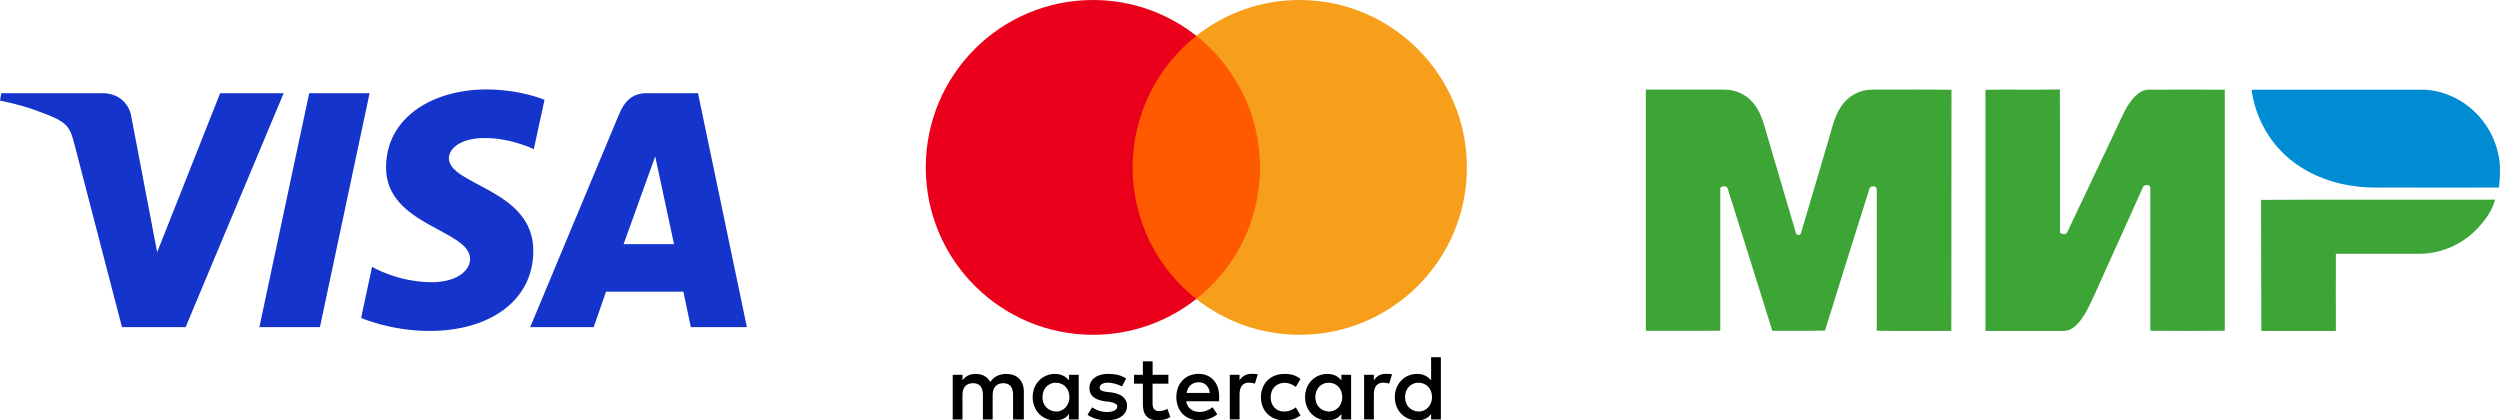
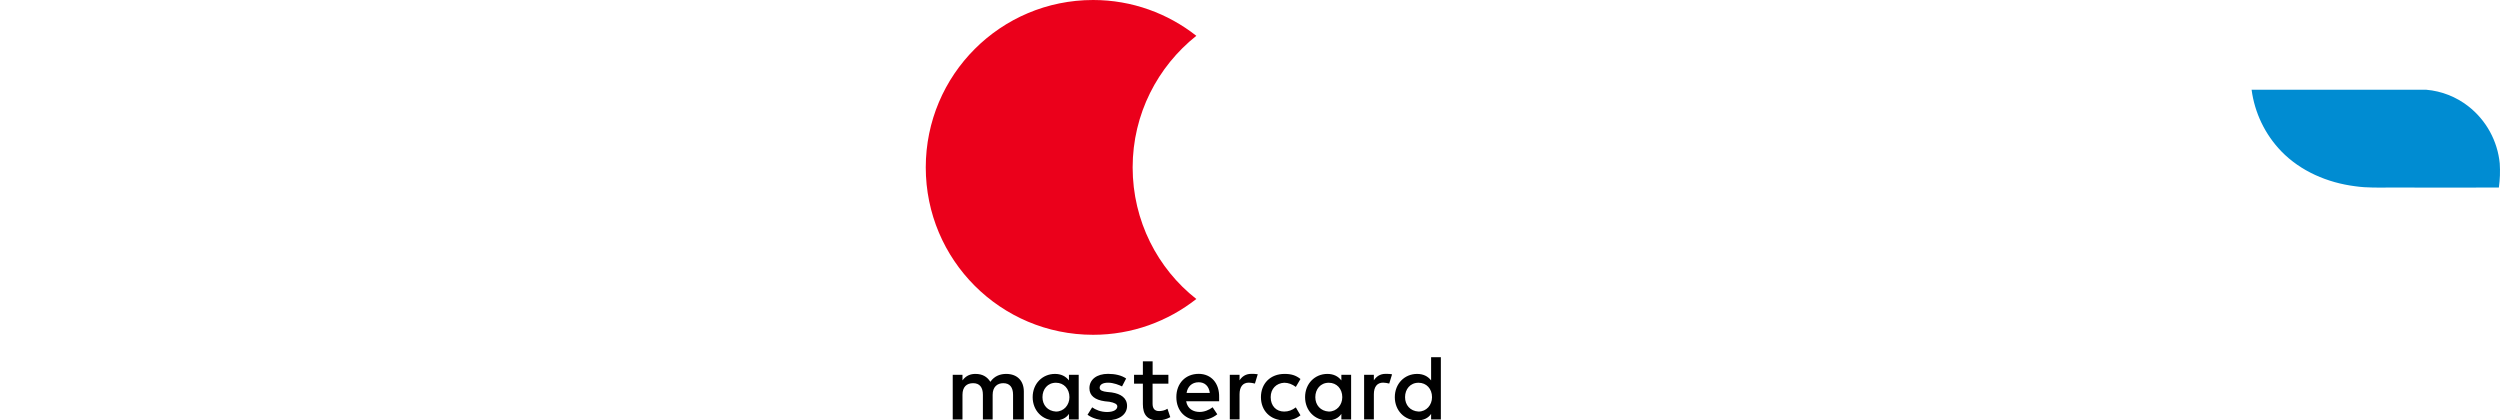
<svg xmlns="http://www.w3.org/2000/svg" width="559" height="94" viewBox="0 0 559 94" fill="none">
-   <path d="M108.773 20C96.916 20 86.319 26.134 86.319 37.466C86.319 50.462 105.112 51.36 105.112 57.889C105.112 60.638 101.956 63.098 96.564 63.098C88.912 63.098 83.193 59.66 83.193 59.66L80.746 71.096C80.746 71.096 87.334 74 96.081 74C109.045 74 119.247 67.565 119.247 56.039C119.247 42.306 100.375 41.435 100.375 35.376C100.375 33.222 102.966 30.863 108.342 30.863C114.408 30.863 119.358 33.363 119.358 33.363L121.752 22.318C121.752 22.318 116.367 20 108.773 20ZM0.287 20.834L0 22.501C0 22.501 4.989 23.412 9.482 25.229C15.267 27.314 15.679 28.527 16.653 32.295L27.27 73.14H41.502L63.428 20.834H49.228L35.14 56.397L29.391 26.252C28.863 22.802 26.193 20.834 22.924 20.834H0.287ZM69.137 20.834L57.998 73.14H71.539L82.639 20.834H69.137ZM144.657 20.834C141.392 20.834 139.662 22.578 138.392 25.627L118.555 73.14H132.754L135.502 65.221H152.801L154.471 73.14H167L156.07 20.834H144.657ZM146.503 34.965L150.712 54.593H139.436L146.503 34.965Z" fill="#1434CB" />
  <path d="M228.93 93.794V87.555C228.93 85.169 227.477 83.607 224.982 83.607C223.735 83.607 222.379 84.018 221.446 85.375C220.72 84.237 219.678 83.607 218.116 83.607C217.075 83.607 216.033 83.921 215.21 85.06V83.812H213.03V93.794H215.21V88.282C215.21 86.514 216.142 85.678 217.595 85.678C219.049 85.678 219.775 86.611 219.775 88.282V93.794H221.955V88.282C221.955 86.514 222.996 85.678 224.34 85.678C225.794 85.678 226.52 86.611 226.52 88.282V93.794H228.93ZM261.263 83.812H257.727V80.796H255.547V83.812H253.573V85.787H255.547V90.366C255.547 92.655 256.48 94 258.974 94C259.907 94 260.948 93.685 261.675 93.273L261.045 91.395C260.415 91.807 259.689 91.916 259.168 91.916C258.127 91.916 257.715 91.287 257.715 90.257V85.787H261.251V83.812H261.263ZM279.767 83.594C278.519 83.594 277.684 84.224 277.163 85.048V83.8H274.983V93.782H277.163V88.161C277.163 86.502 277.89 85.557 279.246 85.557C279.658 85.557 280.178 85.666 280.602 85.763L281.232 83.679C280.796 83.594 280.178 83.594 279.767 83.594ZM251.805 84.636C250.764 83.909 249.311 83.594 247.749 83.594C245.254 83.594 243.595 84.842 243.595 86.817C243.595 88.476 244.842 89.421 247.022 89.724L248.063 89.833C249.202 90.039 249.831 90.354 249.831 90.875C249.831 91.601 248.996 92.122 247.543 92.122C246.089 92.122 244.939 91.601 244.212 91.081L243.171 92.74C244.309 93.576 245.872 93.988 247.434 93.988C250.34 93.988 252.011 92.631 252.011 90.766C252.011 88.997 250.655 88.064 248.584 87.749L247.543 87.64C246.61 87.531 245.884 87.325 245.884 86.708C245.884 85.981 246.61 85.569 247.761 85.569C249.008 85.569 250.255 86.09 250.885 86.405L251.805 84.636ZM309.799 83.594C308.551 83.594 307.716 84.224 307.195 85.048V83.8H305.015V93.782H307.195V88.161C307.195 86.502 307.922 85.557 309.278 85.557C309.69 85.557 310.21 85.666 310.634 85.763L311.264 83.704C310.84 83.594 310.222 83.594 309.799 83.594ZM281.946 88.803C281.946 91.82 284.029 94 287.25 94C288.703 94 289.745 93.685 290.786 92.861L289.745 91.093C288.909 91.723 288.086 92.025 287.141 92.025C285.373 92.025 284.126 90.778 284.126 88.803C284.126 86.926 285.373 85.678 287.141 85.581C288.074 85.581 288.909 85.896 289.745 86.514L290.786 84.745C289.745 83.909 288.703 83.607 287.25 83.607C284.029 83.594 281.946 85.787 281.946 88.803ZM302.109 88.803V83.812H299.929V85.06C299.203 84.127 298.161 83.607 296.805 83.607C293.995 83.607 291.816 85.787 291.816 88.803C291.816 91.82 293.995 94 296.805 94C298.258 94 299.299 93.479 299.929 92.546V93.794H302.109V88.803ZM294.104 88.803C294.104 87.035 295.243 85.581 297.12 85.581C298.888 85.581 300.135 86.938 300.135 88.803C300.135 90.572 298.888 92.025 297.12 92.025C295.255 91.916 294.104 90.56 294.104 88.803ZM268.02 83.594C265.114 83.594 263.031 85.678 263.031 88.791C263.031 91.916 265.114 93.988 268.129 93.988C269.582 93.988 271.035 93.576 272.186 92.631L271.144 91.068C270.309 91.698 269.267 92.11 268.238 92.11C266.882 92.11 265.538 91.48 265.223 89.724H272.598C272.598 89.409 272.598 89.203 272.598 88.888C272.694 85.678 270.817 83.594 268.02 83.594ZM268.02 85.472C269.376 85.472 270.309 86.308 270.515 87.858H265.32C265.526 86.514 266.458 85.472 268.02 85.472ZM322.175 88.803V79.864H319.995V85.06C319.268 84.127 318.227 83.607 316.871 83.607C314.061 83.607 311.881 85.787 311.881 88.803C311.881 91.82 314.061 94 316.871 94C318.324 94 319.365 93.479 319.995 92.546V93.794H322.175V88.803ZM314.17 88.803C314.17 87.035 315.308 85.581 317.185 85.581C318.953 85.581 320.201 86.938 320.201 88.803C320.201 90.572 318.953 92.025 317.185 92.025C315.308 91.916 314.17 90.56 314.17 88.803ZM241.197 88.803V83.812H239.017V85.06C238.291 84.127 237.249 83.607 235.893 83.607C233.084 83.607 230.904 85.787 230.904 88.803C230.904 91.82 233.084 94 235.893 94C237.346 94 238.388 93.479 239.017 92.546V93.794H241.197V88.803ZM233.096 88.803C233.096 87.035 234.234 85.581 236.111 85.581C237.879 85.581 239.126 86.938 239.126 88.803C239.126 90.572 237.879 92.025 236.111 92.025C234.234 91.916 233.096 90.56 233.096 88.803Z" fill="black" />
-   <path d="M283.824 8.007H251.079V66.854H283.824V8.007Z" fill="#FF5A00" />
  <path d="M253.259 37.43C253.259 25.474 258.878 14.863 267.5 8.007C261.155 3.016 253.15 0 244.419 0C223.736 0 207 16.741 207 37.43C207 58.12 223.736 74.861 244.419 74.861C253.15 74.861 261.155 71.845 267.5 66.854C258.866 60.095 253.259 49.386 253.259 37.43Z" fill="#EB001B" />
-   <path d="M328 37.43C328 58.12 311.264 74.861 290.581 74.861C281.85 74.861 273.845 71.845 267.5 66.854C276.231 59.986 281.741 49.386 281.741 37.43C281.741 25.474 276.122 14.863 267.5 8.007C273.833 3.016 281.838 0 290.569 0C311.264 0 328 16.85 328 37.43Z" fill="#F79E1B" />
-   <path fill-rule="evenodd" clip-rule="evenodd" d="M368 20.034C373.852 20.034 379.703 20.034 385.555 20.034C386.939 20.022 388.306 20.356 389.53 21.005C390.755 21.653 391.8 22.596 392.572 23.75C393.968 25.74 394.5 28.152 395.189 30.452C397.308 37.609 399.393 44.772 401.517 51.929C401.557 52.576 402.509 52.823 402.694 52.137C404.864 44.913 406.954 37.665 409.106 30.435C409.846 27.883 410.48 25.178 412.2 23.087C413.321 21.729 414.839 20.757 416.539 20.309C417.968 19.91 419.47 20.062 420.938 20.039C426.072 20.039 431.212 19.994 436.352 20.073C436.313 38.065 436.352 56.022 436.318 73.997C430.764 73.963 425.204 74.047 419.649 73.952C419.649 63.41 419.649 52.862 419.649 42.321C419.61 41.382 418.063 41.46 417.968 42.321C414.655 52.857 411.326 63.382 408.064 73.929C404.14 74.019 400.217 73.929 396.294 73.969C392.987 63.432 389.708 52.891 386.373 42.366C386.233 41.5 385.207 41.466 384.658 41.978C384.658 52.632 384.658 63.286 384.658 73.941C379.109 74.008 373.56 73.941 368.011 73.974V20L368 20.034ZM443.935 20.067C449.484 19.983 455.033 20.112 460.582 20C460.666 30.682 460.582 41.365 460.616 52.014C461.092 52.441 461.966 52.576 462.258 51.867C465.953 44.101 469.639 36.333 473.316 28.563C474.488 26.151 475.435 23.536 477.341 21.585C478.198 20.776 479.257 19.994 480.491 20.051C486.146 20.051 491.801 20.011 497.462 20.051C497.462 38.02 497.462 55.989 497.462 73.957C491.913 74.002 486.363 74.002 480.81 73.957C480.81 63.314 480.81 52.666 480.81 42.023C480.81 41.112 479.257 41.185 479.095 42.023C475.616 49.725 472.143 57.428 468.675 65.13C467.605 67.469 466.59 69.876 464.993 71.911C464.102 73.035 462.807 74.064 461.294 73.997C455.515 73.997 449.731 73.997 443.952 73.997C443.952 56.005 443.952 38.031 443.952 20.073L443.935 20.067ZM505.589 44.693C523.021 44.575 540.458 44.693 557.889 44.637C557.3 47.043 555.748 49.135 554.1 50.928C552.472 52.692 550.512 54.114 548.333 55.111C546.154 56.109 543.799 56.664 541.405 56.742C535.038 56.77 528.67 56.742 522.303 56.742C522.264 62.494 522.303 68.24 522.303 73.991C516.749 73.991 511.194 73.991 505.634 73.991C505.573 64.22 505.629 54.454 505.573 44.693H505.589Z" fill="#3DA536" />
  <path fill-rule="evenodd" clip-rule="evenodd" d="M503.459 20.068C516.481 20.068 529.503 20.068 542.525 20.068C545.952 20.364 549.219 21.651 551.93 23.773C553.901 25.312 555.54 27.238 556.745 29.434C557.951 31.629 558.698 34.047 558.942 36.541C559.062 38.34 558.996 40.147 558.746 41.933C550.764 41.978 542.783 41.933 534.807 41.933C532.066 41.933 529.314 42.045 526.59 41.641C520.464 40.865 514.422 38.301 510.084 33.814C506.466 30.062 504.143 25.243 503.459 20.068Z" fill="#008CD2" />
</svg>